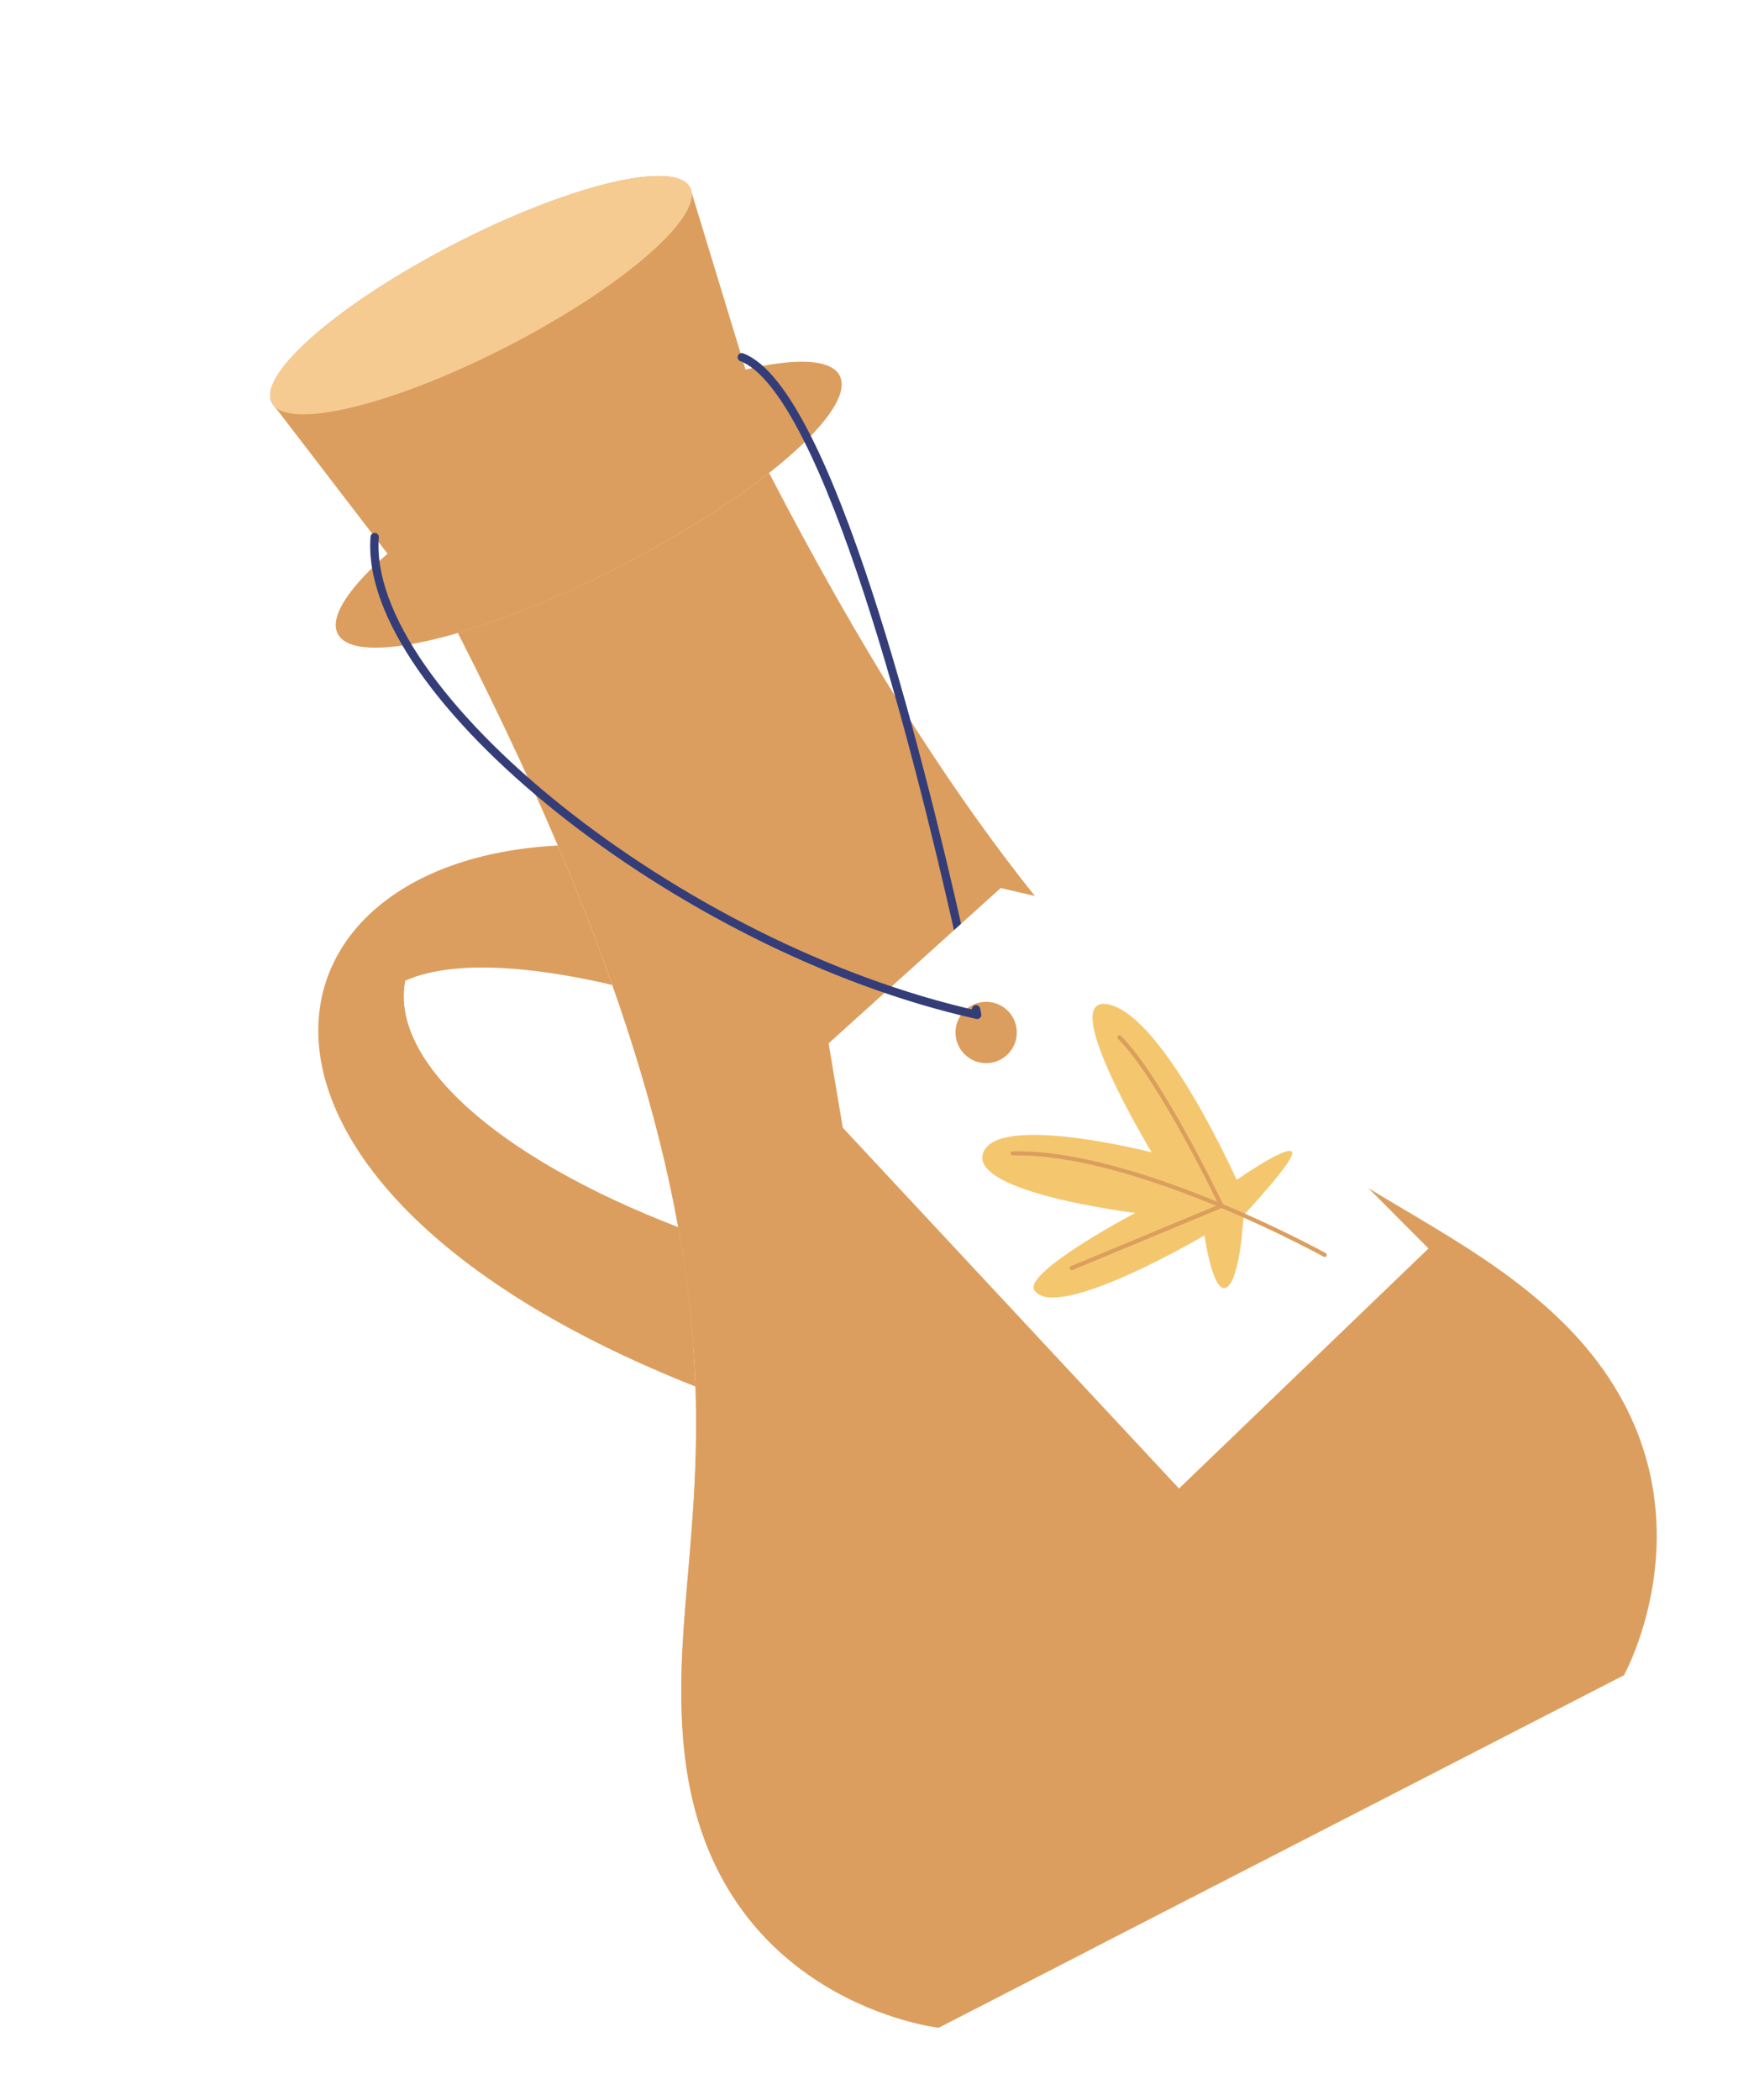
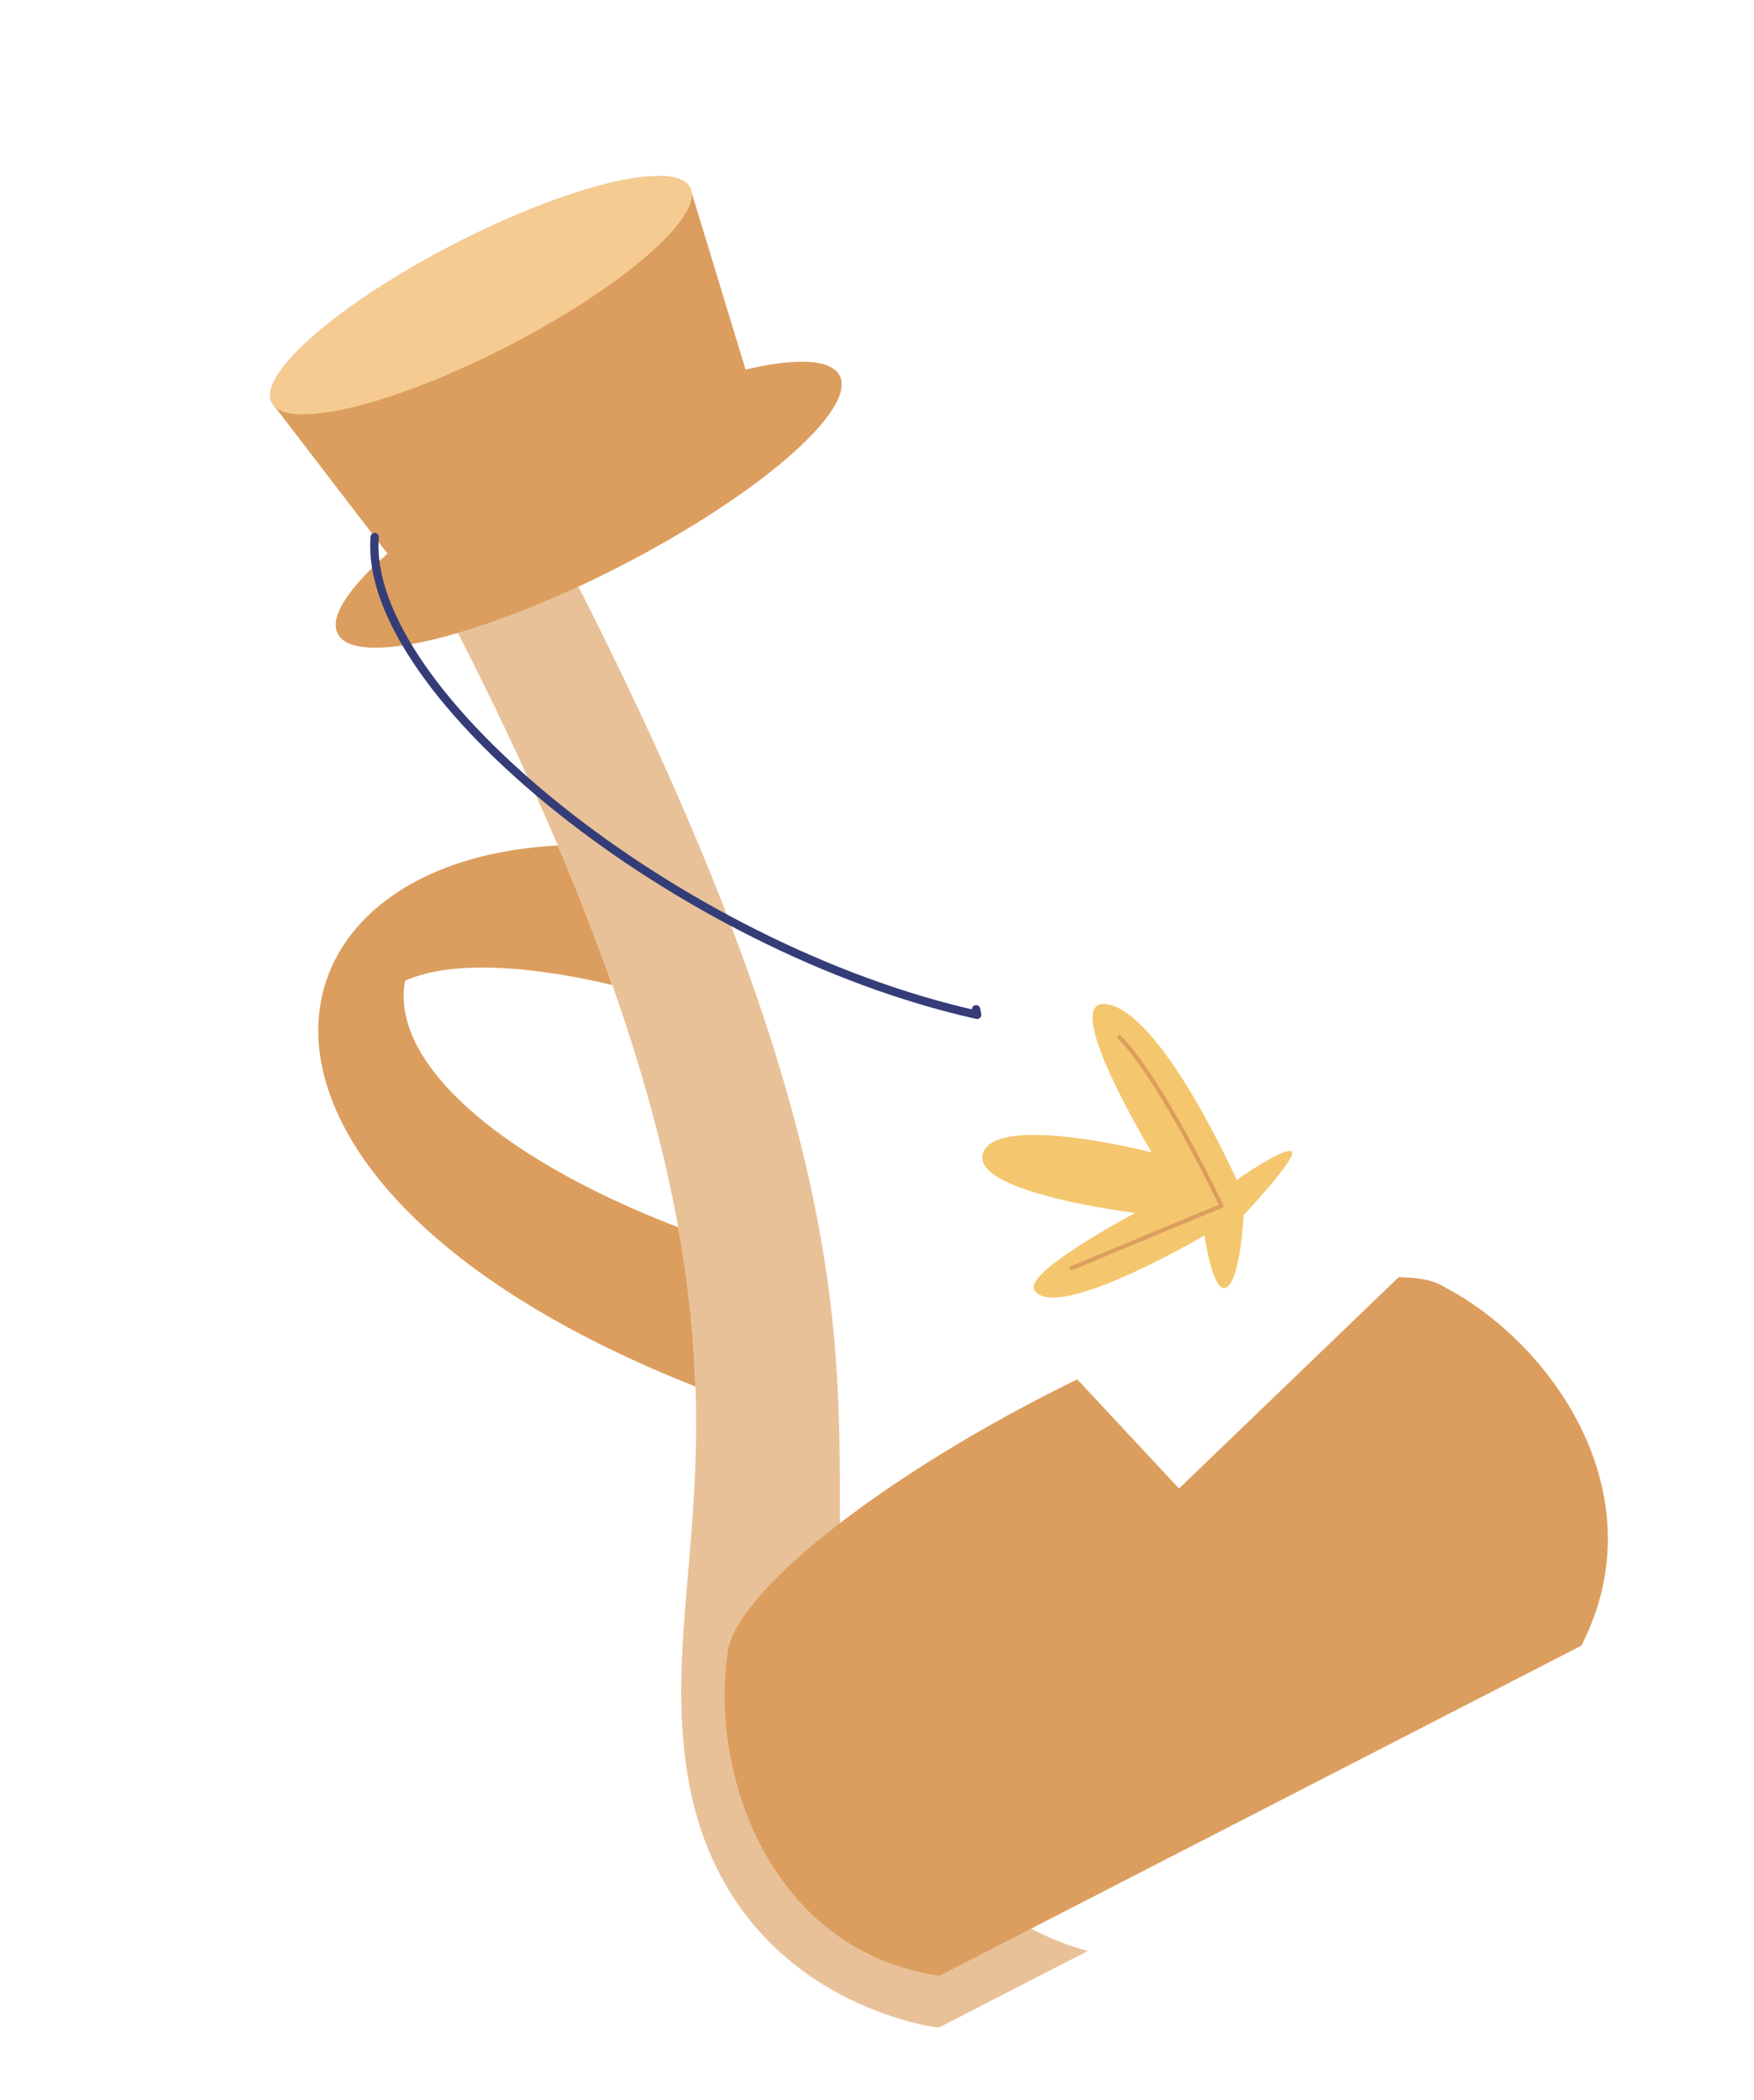
<svg xmlns="http://www.w3.org/2000/svg" width="142" height="170" viewBox="0 0 142 170" fill="none">
  <g filter="url(#filter0_dddd_580_2464)">
-     <path d="M125.79 106.349C121.349 102.227 116.4 99.576 110.821 96.213L88.253 73.567L83.768 72.523C80.378 68.284 76.823 63.298 73.101 57.369C70.865 49.345 68.187 41.109 65.39 35.537C67.549 33.367 68.557 31.533 67.975 30.403C67.336 29.159 64.876 28.979 61.335 29.696C60.91 29.34 60.476 29.071 60.053 28.91L60.425 29.899C60.425 29.899 60.377 29.909 60.356 29.912L55.976 15.556C55.966 15.493 55.956 15.43 55.935 15.373C55.916 15.307 55.891 15.244 55.861 15.184C55.055 13.617 50.815 14.081 45.228 16.054C45.159 16.082 45.093 16.101 45.024 16.129C44.308 16.384 43.574 16.663 42.823 16.966C40.904 17.749 38.872 18.68 36.802 19.745C27.448 24.555 20.82 30.316 21.998 32.607C22.029 32.667 22.066 32.723 22.105 32.771C22.145 32.819 22.185 32.866 22.233 32.917L30.328 43.48C30.27 44.19 30.311 44.933 30.422 45.692C27.916 48.07 26.712 50.096 27.34 51.316C27.918 52.441 29.969 52.694 32.951 52.212C35.171 55.941 38.681 59.869 43.05 63.642C44.228 66.258 45.307 68.766 46.3 71.183C45.932 70.29 45.554 69.38 45.165 68.461C19.74 69.761 15.338 96.053 56.305 112.255C56.727 124.767 54.28 133.097 55.482 142.523C57.976 162.122 75.99 164.164 75.99 164.164L131.472 135.631C131.472 135.631 140.286 119.799 125.797 106.361L125.79 106.349ZM58.378 41.079C58.378 41.079 58.321 41.116 58.294 41.137C58.324 41.122 58.351 41.1 58.378 41.079ZM56.873 42.05C56.873 42.05 56.831 42.071 56.813 42.081C56.831 42.071 56.855 42.059 56.873 42.05ZM55.304 43.015C55.304 43.015 55.304 43.015 55.298 43.018C55.298 43.018 55.298 43.018 55.304 43.015ZM53.798 43.896C53.721 43.936 53.646 43.982 53.571 44.028C53.649 43.987 53.724 43.942 53.798 43.896ZM66.749 46.636C65.281 44.003 63.785 41.225 62.26 38.289C62.614 38.008 62.957 37.733 63.279 37.462L66.749 46.636ZM56.214 110.328C56.191 109.856 56.155 109.375 56.12 108.894C56.113 108.822 56.115 108.753 56.108 108.681C55.892 105.805 55.517 102.723 54.907 99.361C40.024 93.628 31.567 85.831 32.803 79.395C37.301 77.406 44.757 78.609 49.568 79.743C48.964 78.026 48.307 76.262 47.597 74.441C54.014 90.948 55.984 102.793 56.302 112.249C56.283 111.624 56.248 110.984 56.217 110.334L56.214 110.328ZM46.547 71.797C46.848 72.542 47.145 73.282 47.43 74.013C47.145 73.282 46.851 72.548 46.547 71.797Z" fill="white" />
    <path d="M135.409 126.128C135.824 120.17 134.309 112.462 126.784 105.443C126.759 105.415 126.733 105.388 126.705 105.363C122.861 101.795 118.631 99.288 114.112 96.609C113.303 96.129 112.484 95.644 111.657 95.147L89.206 72.617C89.028 72.439 88.804 72.314 88.558 72.256L84.529 71.319C81.292 67.242 77.898 62.467 74.344 56.819C72.225 49.236 69.693 41.399 67.01 35.788C67.824 34.899 68.478 34.026 68.906 33.197C69.424 32.193 69.763 30.937 69.172 29.788C68.523 28.526 67.124 28.097 65.874 27.975C64.694 27.86 63.26 27.975 61.671 28.262C61.506 28.148 61.337 28.043 61.163 27.948L57.289 15.25C57.276 15.177 57.253 15.072 57.215 14.96C57.175 14.826 57.122 14.695 57.057 14.569C56.605 13.691 55.756 13.268 54.964 13.075C54.164 12.879 53.219 12.862 52.217 12.952C50.201 13.132 47.625 13.781 44.78 14.786C44.761 14.793 44.742 14.8 44.724 14.807C44.724 14.807 44.724 14.807 44.724 14.807C44.723 14.807 44.716 14.81 44.686 14.82L44.681 14.822C44.654 14.831 44.606 14.848 44.551 14.869C43.824 15.129 43.08 15.412 42.319 15.719L42.315 15.72C40.358 16.518 38.29 17.466 36.187 18.548C31.443 20.988 27.35 23.688 24.568 26.105C23.185 27.307 22.068 28.489 21.367 29.581C20.727 30.576 20.149 31.953 20.802 33.222C20.872 33.357 20.961 33.498 21.071 33.631L21.071 33.631L21.076 33.638C21.105 33.672 21.149 33.725 21.205 33.786L28.959 43.905C28.949 44.334 28.967 44.764 29.007 45.192C27.938 46.258 27.081 47.301 26.532 48.281C25.934 49.349 25.51 50.7 26.143 51.932C26.73 53.073 27.934 53.531 29.044 53.697C29.972 53.836 31.067 53.813 32.267 53.668C34.548 57.254 37.899 60.942 41.944 64.465C42.37 65.412 42.782 66.345 43.182 67.265C37.483 67.853 32.81 69.722 29.538 72.557C25.877 75.729 24.034 80.063 24.499 84.899C25.405 94.323 34.947 105.066 54.986 113.176C55.111 118.507 54.72 123.067 54.352 127.363C54.321 127.721 54.291 128.078 54.261 128.433C53.852 133.255 53.527 137.823 54.148 142.693C55.454 152.958 60.861 158.7 65.967 161.839C68.502 163.398 70.95 164.309 72.764 164.832C73.673 165.093 74.428 165.259 74.961 165.36C75.228 165.411 75.44 165.445 75.589 165.467C75.664 165.478 75.722 165.486 75.764 165.492L75.814 165.498L75.83 165.5L75.835 165.501L75.837 165.501C75.838 165.501 75.839 165.501 75.99 164.164L75.839 165.501C76.103 165.531 76.369 165.482 76.606 165.361L132.087 136.827C132.323 136.706 132.518 136.517 132.647 136.285L131.472 135.631C132.647 136.285 132.647 136.285 132.648 136.284L132.649 136.282L132.651 136.277L132.659 136.264L132.683 136.219C132.703 136.182 132.73 136.13 132.764 136.063C132.833 135.929 132.928 135.736 133.043 135.49C133.271 134.997 133.575 134.287 133.89 133.396C134.52 131.617 135.203 129.096 135.409 126.128ZM40.982 79.74C43.617 79.909 46.303 80.386 48.54 80.887C50.657 86.976 52.122 92.362 53.115 97.192C46.865 94.575 41.984 91.616 38.715 88.646C35.35 85.589 33.912 82.739 34.038 80.357C35.916 79.72 38.357 79.572 40.982 79.74Z" stroke="white" stroke-width="2.69" stroke-linejoin="round" />
  </g>
  <g style="mix-blend-mode:multiply">
    <path d="M116.813 104.129C116.683 104.052 116.541 103.981 116.392 103.914C116.392 103.914 116.392 103.914 116.383 103.911C111.994 102.024 98.899 105.635 84.724 112.925C70.548 120.215 59.252 129.368 58.904 133.911C57.475 143.487 62.278 157.898 76.048 159.952L128.024 133.221C134.368 120.822 125.433 108.537 116.813 104.129Z" fill="#DC9E5E" />
  </g>
  <g style="mix-blend-mode:multiply">
    <path d="M92.104 127.274C108.277 118.956 119.735 109 117.696 105.036C115.658 101.072 100.894 104.601 84.721 112.919C68.548 121.237 57.09 131.193 59.129 135.157C61.167 139.121 75.931 135.591 92.104 127.274Z" fill="#DC9E5E" />
  </g>
  <g style="mix-blend-mode:multiply">
-     <path d="M125.791 106.349C111.369 92.983 91.656 95.05 62.263 38.28C59.144 40.73 54.978 43.38 50.217 45.828C45.456 48.277 40.878 50.125 37.07 51.236C66.153 108.167 52.995 122.996 55.488 142.505C57.982 162.104 75.991 164.149 75.991 164.149L131.472 135.616C131.472 135.616 140.286 119.784 125.791 106.349Z" fill="#DC9E5E" />
-   </g>
+     </g>
  <g style="mix-blend-mode:multiply">
    <path d="M50.22 45.834C61.441 40.063 69.392 33.157 67.978 30.409C66.565 27.66 56.322 30.111 45.101 35.882C33.88 41.653 25.929 48.559 27.343 51.307C28.756 54.056 38.998 51.605 50.22 45.834Z" fill="#DC9E5E" />
  </g>
  <path d="M55.869 15.187C54.691 12.896 46.15 14.937 36.802 19.744C27.453 24.552 20.826 30.313 22.004 32.604C22.062 32.717 22.145 32.819 22.239 32.914L31.927 45.546C32.927 47.49 40.16 45.759 48.085 41.683C56.01 37.608 61.624 32.731 60.625 30.787L55.985 15.559C55.962 15.427 55.928 15.301 55.869 15.187Z" fill="#DC9E5E" />
  <path d="M55.869 15.187C57.047 17.478 50.42 23.238 41.071 28.046C31.723 32.854 23.182 34.895 22.004 32.604C20.826 30.313 27.447 24.555 36.802 19.744C46.156 14.934 54.691 12.896 55.869 15.187Z" fill="#F5CB92" />
  <g style="mix-blend-mode:multiply" opacity="0.64">
    <path d="M68.964 135.574C65.381 116.755 75.305 103.551 46.828 47.488C43.303 49.12 39.964 50.391 37.07 51.236C66.153 108.167 52.995 122.996 55.488 142.505C57.982 162.104 75.991 164.149 75.991 164.149L88.079 157.933C88.079 157.933 72.585 154.601 68.964 135.574Z" fill="#DC9E5E" />
  </g>
  <g style="mix-blend-mode:multiply">
    <path d="M49.565 79.737C48.318 76.21 46.868 72.464 45.159 68.449C19.735 69.749 15.332 96.041 56.299 112.243C56.277 111.612 56.246 110.978 56.211 110.322C56.188 109.85 56.152 109.369 56.117 108.889C56.11 108.816 56.112 108.747 56.105 108.675C55.889 105.799 55.514 102.717 54.904 99.355C40.022 93.622 31.564 85.825 32.8 79.389C37.298 77.4 44.754 78.603 49.565 79.737Z" fill="#DC9E5E" />
  </g>
  <g style="mix-blend-mode:multiply">
    <path d="M56.123 108.885C56.158 109.366 56.188 109.85 56.217 110.319C56.194 109.847 56.158 109.366 56.123 108.885Z" fill="#DC9E5E" />
-     <path d="M32.8 79.389C30.815 80.266 29.406 81.762 29.049 84.154C27.596 93.947 46.048 105.709 56.102 108.669C55.886 105.793 55.511 102.711 54.901 99.349C40.018 93.616 31.561 85.819 32.797 79.383L32.8 79.389Z" fill="#DC9E5E" />
  </g>
-   <path d="M77.579 75.297C74.446 61.412 67.011 31.572 60.05 28.92" stroke="#343D78" stroke-width="0.673" stroke-linecap="round" stroke-linejoin="round" />
  <path d="M88.257 73.573L81.015 71.889L67.083 84.462L68.229 91.292L95.45 120.501L115.648 101.068L88.257 73.573ZM80.972 85.79C79.751 86.417 78.257 85.938 77.629 84.718C77.002 83.498 77.481 82.003 78.701 81.376C79.921 80.748 81.416 81.228 82.043 82.448C82.671 83.668 82.192 85.162 80.972 85.79Z" fill="white" />
  <path d="M30.334 43.477C29.339 56.028 54.951 76.77 79.11 82.156C79.11 82.156 79.075 82 79.02 81.703" stroke="#343D78" stroke-width="0.673" stroke-linecap="round" stroke-linejoin="round" />
  <path d="M100.67 98.386C100.67 98.386 105.09 93.686 104.579 93.222C104.069 92.759 100.117 95.517 100.117 95.517C100.117 95.517 94.283 82.408 89.819 81.331C85.352 80.262 93.237 93.285 93.237 93.285C93.237 93.285 80.753 90.085 79.595 93.32C78.438 96.554 91.903 98.191 91.903 98.191C91.903 98.191 82.792 103.005 83.747 104.45C85.5 107.095 97.512 100.01 97.512 100.01C97.512 100.01 98.193 104.879 99.311 104.213C100.428 103.548 100.676 98.383 100.676 98.383L100.67 98.386Z" fill="#F4C76E" />
-   <path d="M81.981 93.371C91.968 93.143 107.239 101.587 107.239 101.587" stroke="#DC9E5E" stroke-width="0.336" stroke-linecap="round" stroke-linejoin="round" />
  <path d="M90.624 83.972C93.974 87.294 98.889 97.615 98.889 97.615L86.758 102.66" stroke="#DC9E5E" stroke-width="0.336" stroke-linecap="round" stroke-linejoin="round" />
  <defs>
    <filter id="filter0_dddd_580_2464" x="18.495" y="10.882" width="123.029" height="158.663" filterUnits="userSpaceOnUse" color-interpolation-filters="sRGB">
      <feFlood flood-opacity="0" result="BackgroundImageFix" />
      <feColorMatrix in="SourceAlpha" type="matrix" values="0 0 0 0 0 0 0 0 0 0 0 0 0 0 0 0 0 0 127 0" result="hardAlpha" />
      <feOffset />
      <feGaussianBlur stdDeviation="0.336" />
      <feColorMatrix type="matrix" values="0 0 0 0 0.075 0 0 0 0 0.318 0 0 0 0 0.369 0 0 0 0.24 0" />
      <feBlend mode="normal" in2="BackgroundImageFix" result="effect1_dropShadow_580_2464" />
      <feColorMatrix in="SourceAlpha" type="matrix" values="0 0 0 0 0 0 0 0 0 0 0 0 0 0 0 0 0 0 127 0" result="hardAlpha" />
      <feOffset dx="0.673" />
      <feGaussianBlur stdDeviation="0.336" />
      <feColorMatrix type="matrix" values="0 0 0 0 0.075 0 0 0 0 0.318 0 0 0 0 0.369 0 0 0 0.2 0" />
      <feBlend mode="normal" in2="effect1_dropShadow_580_2464" result="effect2_dropShadow_580_2464" />
      <feColorMatrix in="SourceAlpha" type="matrix" values="0 0 0 0 0 0 0 0 0 0 0 0 0 0 0 0 0 0 127 0" result="hardAlpha" />
      <feOffset dx="2.018" dy="0.673" />
      <feGaussianBlur stdDeviation="0.673" />
      <feColorMatrix type="matrix" values="0 0 0 0 0.075 0 0 0 0 0.318 0 0 0 0 0.369 0 0 0 0.12 0" />
      <feBlend mode="normal" in2="effect2_dropShadow_580_2464" result="effect3_dropShadow_580_2464" />
      <feColorMatrix in="SourceAlpha" type="matrix" values="0 0 0 0 0 0 0 0 0 0 0 0 0 0 0 0 0 0 127 0" result="hardAlpha" />
      <feOffset dx="3.363" dy="1.345" />
      <feGaussianBlur stdDeviation="0.673" />
      <feColorMatrix type="matrix" values="0 0 0 0 0.075 0 0 0 0 0.318 0 0 0 0 0.369 0 0 0 0.04 0" />
      <feBlend mode="normal" in2="effect3_dropShadow_580_2464" result="effect4_dropShadow_580_2464" />
      <feBlend mode="normal" in="SourceGraphic" in2="effect4_dropShadow_580_2464" result="shape" />
    </filter>
  </defs>
</svg>